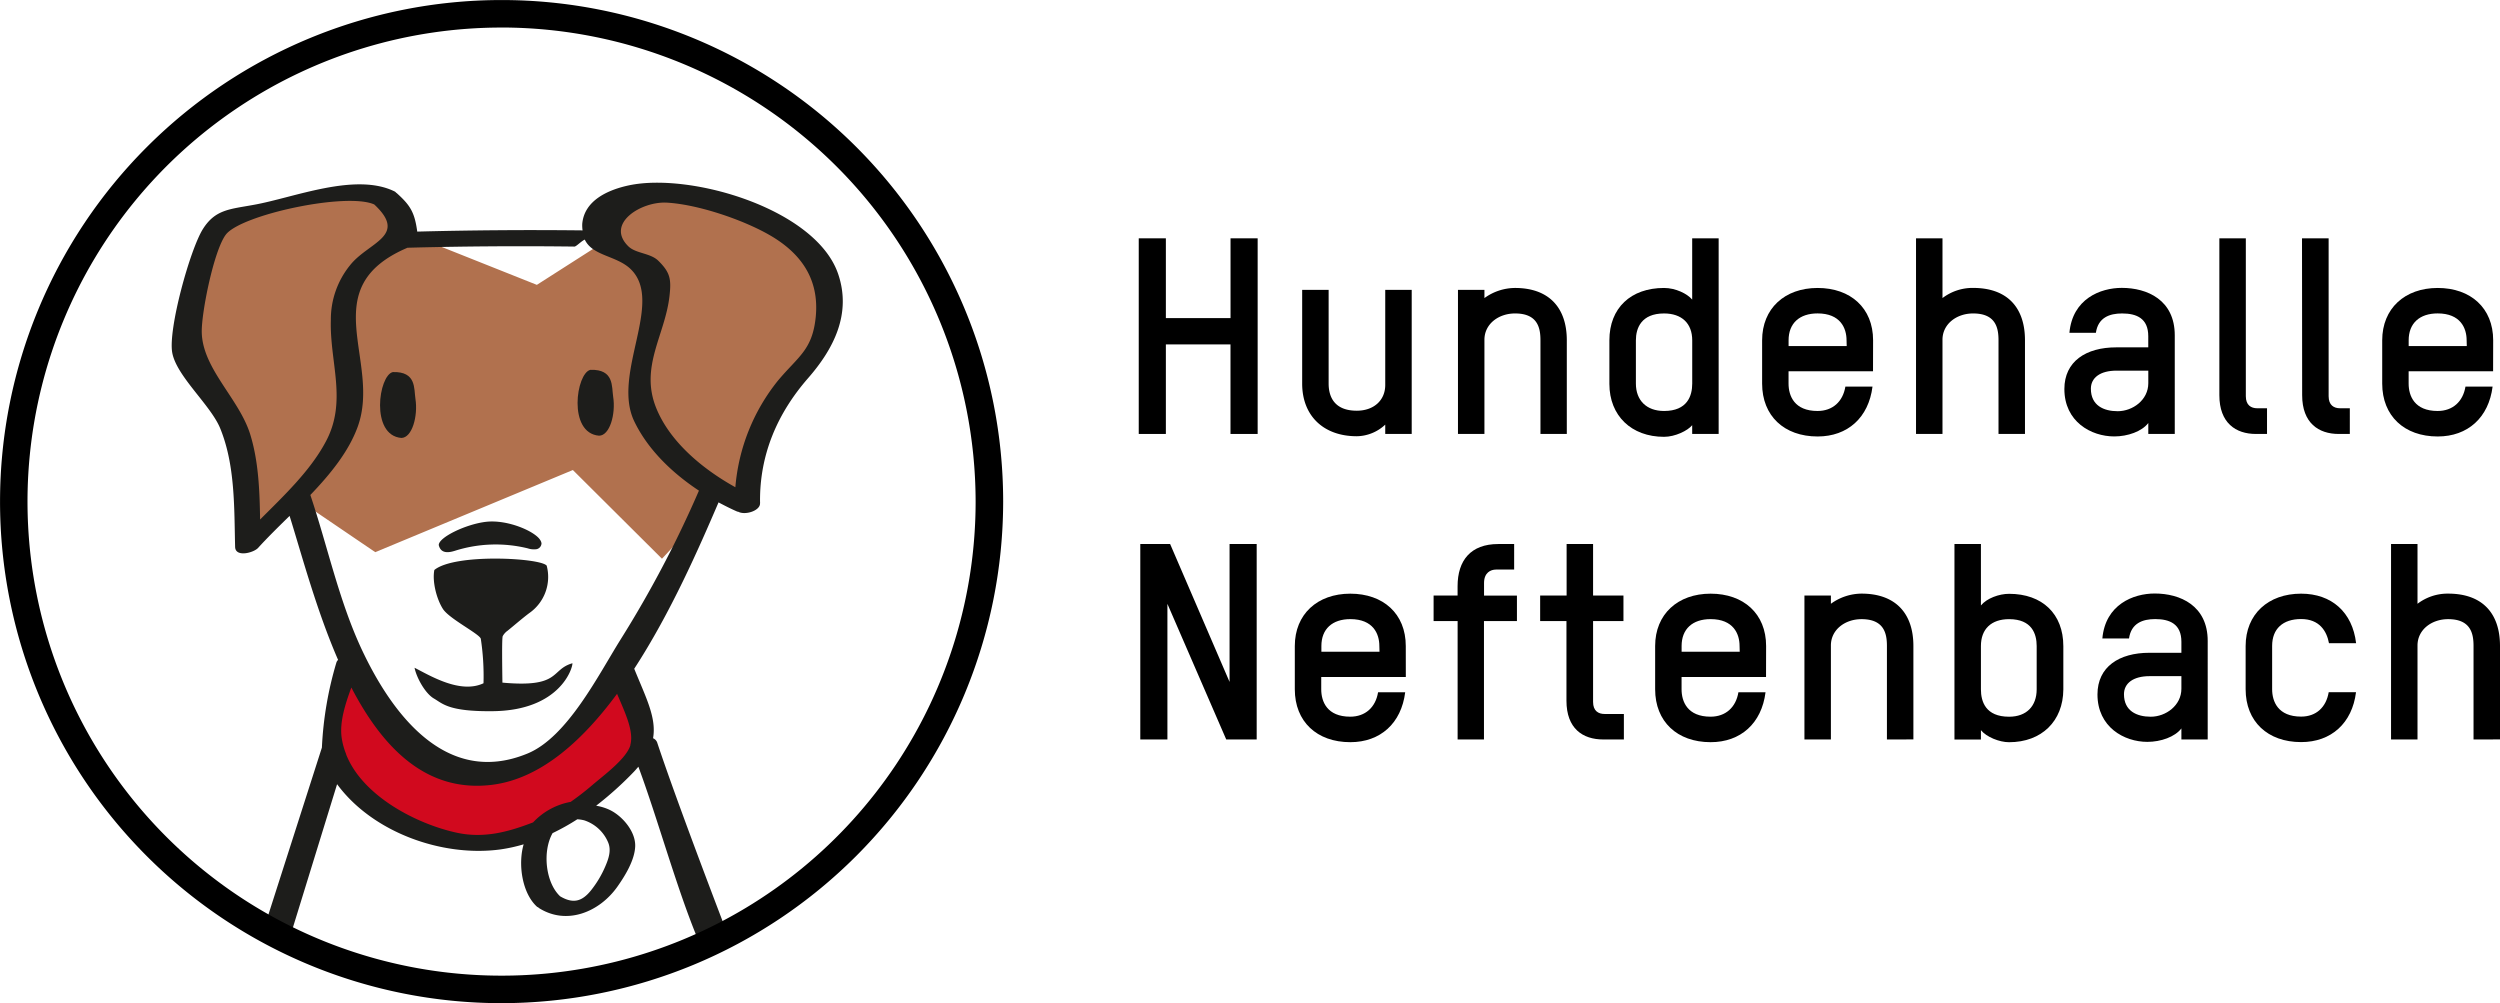
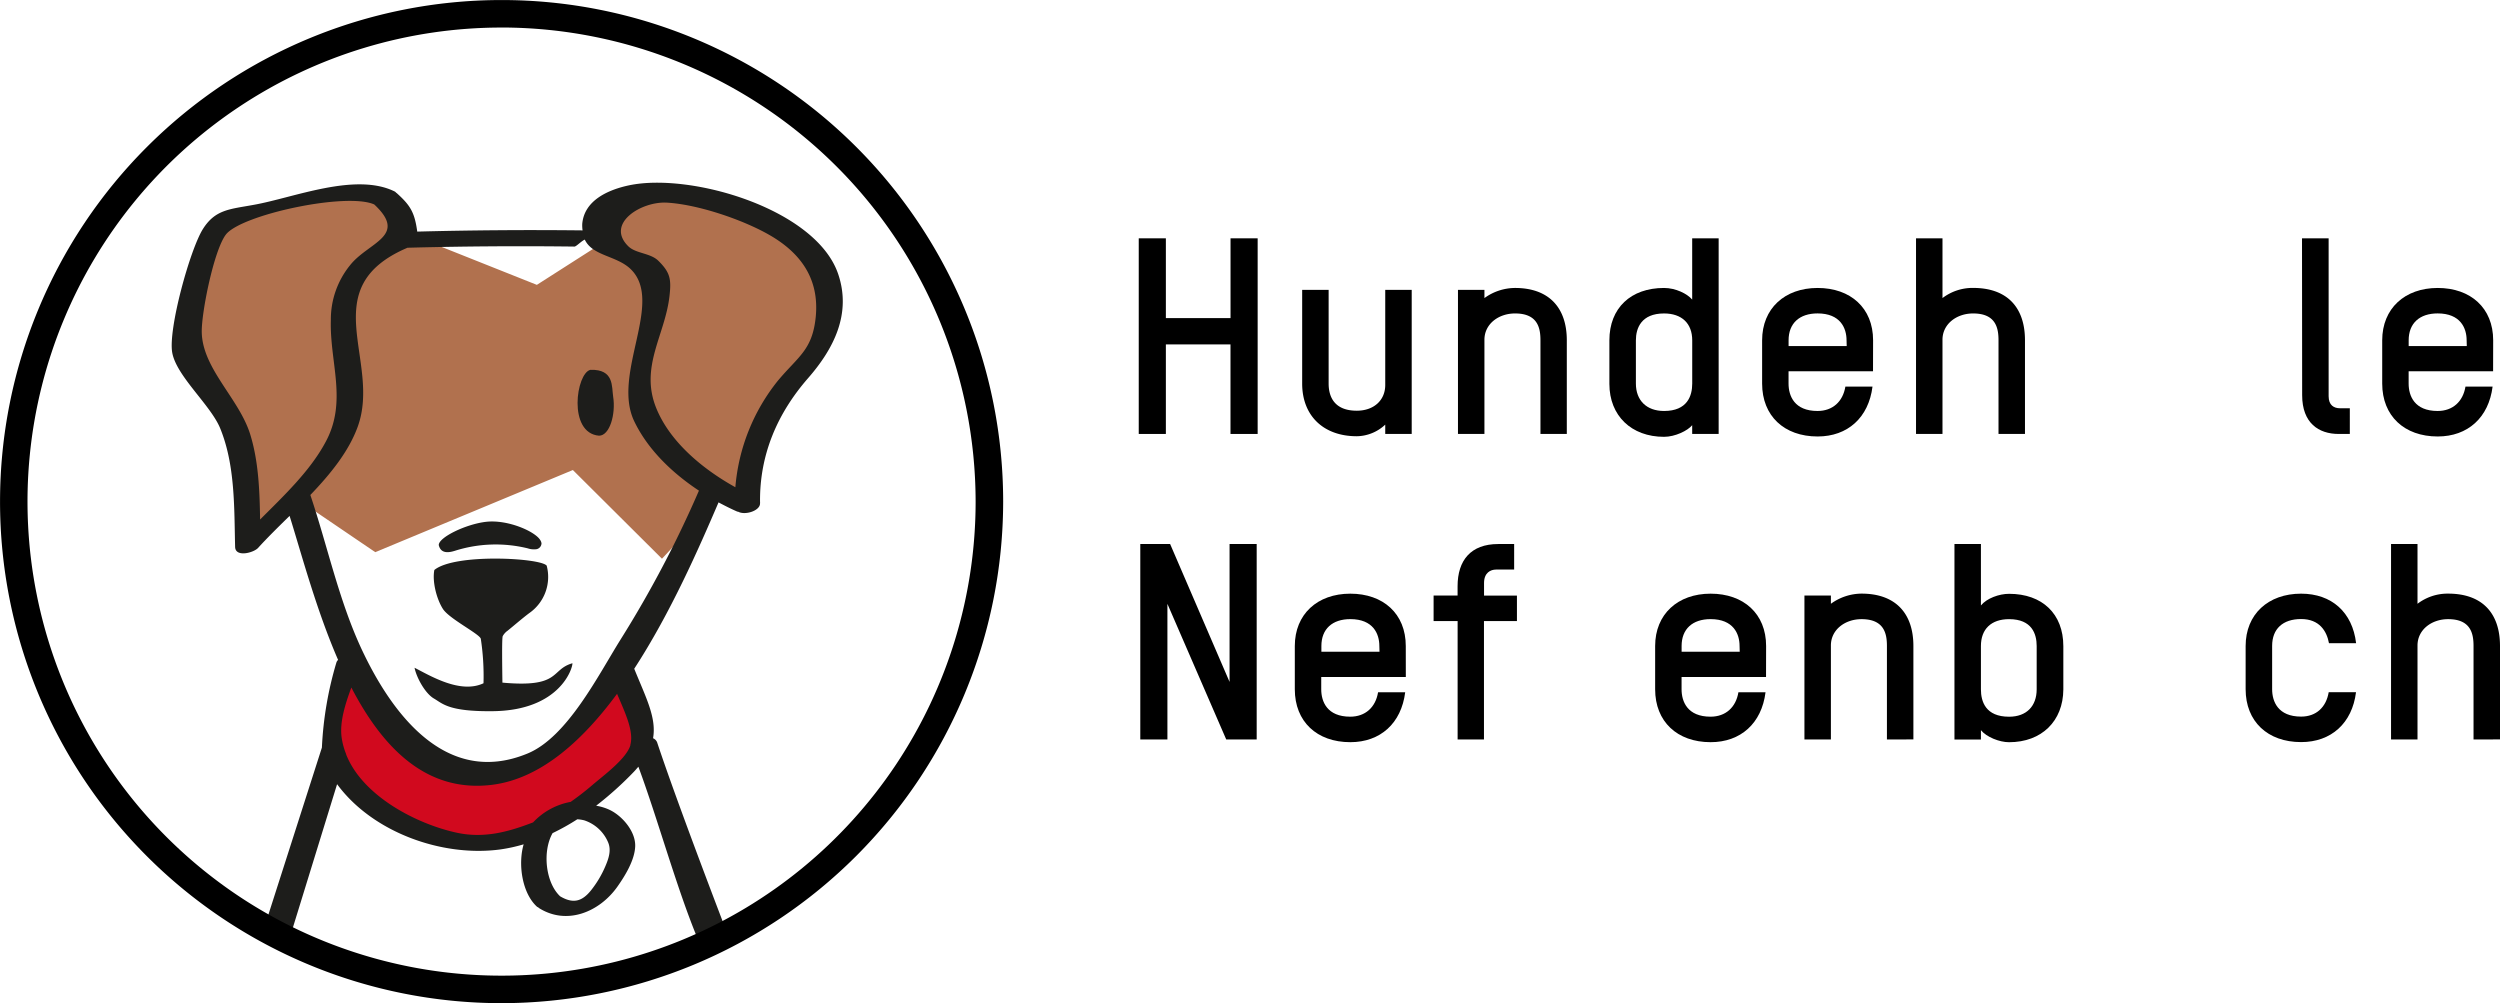
<svg xmlns="http://www.w3.org/2000/svg" viewBox="0 0 645.23 258.91">
  <path d="M317.58 112V88.89H300.9V112h-7V61.51h7V82.1h16.69V61.51h7V112z" />
  <path d="M357.52 112v-2.41a10.93 10.93 0 0 1-7.34 3c-8.63 0-14.1-5.31-14.1-13.58v-24.2h6.83V99c0 3.18 1.29 7 7.27 7 4.32 0 7.34-2.62 7.34-6.65V74.81h6.83V112z" />
  <path d="M397.58 112V87.83c0-3.11-.65-6.93-6.55-6.93-4.32 0-7.91 2.76-7.91 6.79V112h-6.83V74.81h6.83v2.12a13.57 13.57 0 0 1 7.88-2.61c8.78 0 13.38 5.09 13.38 13.51V112z" />
  <path d="M415.37 87.83c0-8.35 5.54-13.51 14.1-13.51 3 0 6 1.49 7.27 3V61.51h6.83V112h-6.83v-2.26c-1.15 1.41-4.39 3-7.27 3-8.42 0-14.1-5.45-14.1-13.65zM422.21 99c0 4.32 2.73 7.07 7.27 7.07 6 0 7.27-3.89 7.27-7.07V87.83c0-4.39-2.73-6.93-7.27-6.93-5.9 0-7.27 3.82-7.27 6.93z" />
  <path d="M483.41 95.82h-21.8V99c0 3.18 1.51 7.07 7.48 7.07 3.89 0 6.55-2.41 7.19-6.3h7c-1 8-6.4 12.88-14.17 12.88-8.63 0-14.32-5.31-14.32-13.65V87.83c0-8.21 5.83-13.51 14.32-13.51s14.32 5.16 14.32 13.51zm-6.83-8c0-3.11-1.58-6.93-7.48-6.93-4.67 0-7.48 2.55-7.48 6.93v1.49h15z" />
  <path d="M515.8 112V87.83c0-3.11-.65-6.93-6.55-6.93-4.32 0-7.91 2.76-7.91 6.79V112h-6.83V61.51h6.83v15.42a12.8 12.8 0 0 1 7.91-2.62c8.85 0 13.38 5.09 13.38 13.51V112z" />
-   <path d="M561.29 112h-6.83v-2.83c-1.66 2.19-5.32 3.47-8.78 3.47-6 0-12.88-3.82-12.88-12.24 0-7.15 5.61-10.75 13.38-10.75h8.27v-2.88c0-4.6-3-5.87-6.76-5.87-3.24 0-6.19 1.06-6.76 5h-6.83c.79-8.77 8-11.6 13.52-11.6 6.55 0 13.67 3.11 13.67 12.24zm-6.83-16.34h-8.2c-4.24 0-6.62 1.84-6.62 4.67 0 4.32 3.31 5.8 6.91 5.8 3.89 0 7.91-2.9 7.91-7.22z" />
-   <path d="M572.8 61.51h6.83v40.75c0 2.33 1.37 3.11 2.95 3.11h2.52V112h-2.88c-5.18 0-9.42-2.83-9.42-10z" />
  <path d="M594.13 61.51H601v40.75c0 2.33 1.37 3.11 2.95 3.11h2.52V112h-2.88c-5.18 0-9.42-2.83-9.42-10z" />
  <path d="M643.45 95.82h-21.8V99c0 3.18 1.51 7.07 7.48 7.07 3.89 0 6.55-2.41 7.19-6.3h7c-1 8-6.4 12.88-14.17 12.88-8.63 0-14.32-5.31-14.32-13.65V87.83c0-8.21 5.83-13.51 14.32-13.51s14.32 5.16 14.32 13.51zm-6.83-8c0-3.11-1.58-6.93-7.48-6.93-4.67 0-7.48 2.55-7.48 6.93v1.49h15z" />
  <path d="M316.48 190.85l-15.18-35v35h-7v-50.44h7.7L317.34 176v-35.59h7v50.44z" />
  <path d="M362.83 174.72H341v3.18c0 3.18 1.51 7.07 7.48 7.07 3.89 0 6.55-2.41 7.19-6.3h7c-1 8-6.4 12.88-14.17 12.88-8.63 0-14.32-5.31-14.32-13.65v-11.17c0-8.21 5.83-13.51 14.32-13.51s14.32 5.16 14.32 13.51zm-6.83-8c0-3.11-1.58-6.93-7.48-6.93-4.67 0-7.48 2.55-7.48 6.93v1.49h15z" />
  <path d="M383 160.29v30.56h-6.8v-30.56H370v-6.58h6.19v-2.41c0-6.65 3.38-10.89 10.5-10.89h4.1V147h-4.68c-1.37 0-3.09.78-3.09 3.47v3.25h8.49v6.58z" />
-   <path d="M397.5 153.71h6.83v-13.3h6.83v13.3H419v6.58h-7.84v20.87c0 2.33 1.37 3.11 2.95 3.11h5v6.58h-5.32c-5.32 0-9.5-2.83-9.5-10v-20.56h-6.79z" />
  <path d="M455.8 174.72H434v3.18c0 3.18 1.51 7.07 7.48 7.07 3.89 0 6.55-2.41 7.19-6.3h7c-1 8-6.4 12.88-14.17 12.88-8.63 0-14.32-5.31-14.32-13.65v-11.17c0-8.21 5.83-13.51 14.32-13.51s14.32 5.16 14.32 13.51zm-6.83-8c0-3.11-1.58-6.93-7.48-6.93-4.67 0-7.48 2.55-7.48 6.93v1.49h15z" />
  <path d="M487 190.85v-24.12c0-3.11-.65-6.93-6.55-6.93-4.32 0-7.91 2.76-7.91 6.79v24.26h-6.83v-37.14h6.83v2.12a13.58 13.58 0 0 1 7.91-2.62c8.78 0 13.38 5.09 13.38 13.51v24.12z" />
  <path d="M518.53 191.56c-2.52 0-5.83-1.34-7.27-3.11v2.41h-6.83v-50.45h6.83v15.85c1.51-1.84 4.68-3 7.27-3 8.56 0 14 5.16 14 13.51v11.18c-.05 8.16-5.59 13.61-14 13.61zm7.12-24.83c0-3.11-1.22-6.93-7.12-6.93-4.6 0-7.27 2.55-7.27 6.93v11.18c0 3.18 1.22 7.07 7.27 7.07 4.53 0 7.12-2.76 7.12-7.07z" />
-   <path d="M569.79 190.85H563V188c-1.66 2.19-5.32 3.47-8.78 3.47-6 0-12.88-3.82-12.88-12.24 0-7.15 5.61-10.75 13.38-10.75H563v-2.83c0-4.6-3-5.87-6.76-5.87-3.24 0-6.19 1.06-6.76 5h-6.88c.79-8.77 8-11.6 13.52-11.6 6.55 0 13.67 3.11 13.67 12.24zM563 174.51h-8.2c-4.24 0-6.62 1.84-6.62 4.67 0 4.32 3.31 5.8 6.91 5.8 3.89 0 7.91-2.9 7.91-7.22z" />
  <path d="M608.09 166h-7c-.58-3.11-2.45-6.23-7.19-6.23s-7.48 2.55-7.48 6.93v11.18c0 3.18 1.51 7.07 7.48 7.07 3.89 0 6.47-2.41 7.12-6.3h7.05c-1 8-6.4 12.88-14.17 12.88-8.63 0-14.32-5.31-14.32-13.65v-11.15c0-8.21 5.83-13.51 14.32-13.51 7.86 0 13.25 4.78 14.19 12.78z" />
  <path d="M638.4 190.85v-24.12c0-3.11-.65-6.93-6.55-6.93-4.32 0-7.91 2.76-7.91 6.79v24.26h-6.83v-50.44h6.83v15.42a12.8 12.8 0 0 1 7.91-2.62c8.85 0 13.38 5.09 13.38 13.51v24.12z" />
  <path fill="#d1091e" d="M105.73 194.28c4.74 3.47 11.57 6.17 16.73 6.18s10.26-1.73 16.1-5.3c6.34-3.87 13.11-11.91 16.45-15.09 3.9-3.71 4.23-7.53 4.56-6.32s5.43 17.8 5.43 17.8-1.57 1.67-4 7-7.53 7.63-13.91 11.22-17 7.59-21 7.59-20.17-.36-25.39-4.36A63.87 63.87 0 0 1 90 202.65c-1.06-1.32-3.12-2.75-5-5.51s2.73-23.73 3.25-25.68 11.45 18.41 17.48 22.82z" />
  <path fill="#b1714e" d="M212.21 70.07c-.76-5.71-16.38-11.26-21.49-14.59s-15.35-6.42-21-5.9-9.69-1.78-12.52 2.06-1.84 1.12-2.83 3.84c0 0-2.65 4.61 0 7.93l-15.81 10.11-35.35-14.08s-.51-3.19 0-4.72-3.58-3.07-6.32-4.35-10.05-.77-13.64 0-14.85 3-19.19 4.35-7.17 1.28-9.73 4.71-6.4 14.47-8.19 21.12 4.09 14.59 6.14 17.66 9.47 17.66 9.47 23.29S63 139.16 63 140.18s12.38-9.46 13.09-11.78c.13-.42-5.05 4.94-4.33 3.86-.83 1.44 4.33-3.86 4.33-3.86l20.76 14.11 51-21.2 23 22.89 13.55-14.51-6.26-7.37c3.32 2.46 13.61 7.37 13.61 7.37a35.85 35.85 0 0 1 1.72-11.26c1.86-5.12 4.93-11.59 7-14.49s-2.12-.33 2-2.91 8.19-12 9.72-15.1.81-10.15.02-15.86z" />
  <g fill="#1d1d1b">
    <path d="M188.3 242.46s-13.3-34.54-18.69-50.83a1.92 1.92 0 0 0-1.06-1.1c.93-5.31-1.86-10.52-4.86-17.93 9.49-14.59 16.8-31.39 21.76-42.94 1.62.87 3.25 1.69 4.88 2.4h.17c1.79 1 5.7-.23 5.66-2.15v-.1a.81.81 0 0 0 0-.3c-.11-12.24 4.5-22.86 12.4-31.91 6.51-7.46 11.3-16.52 7.75-26.92-5.73-16.76-38-26.21-53.95-22.85-5.3 1.12-11.59 3.83-12.09 10a9 9 0 0 0 .09 1.63q-21.27-.24-42.54.31h-.13c-.68-4.91-1.72-6.73-5.38-10 0 0-.08 0-.11-.06s-.16-.2-.34-.29c-10.12-5-26 1.58-36.22 3.42C59.38 54 55.59 54 52.37 59.11c-3.33 5.3-9 25.81-7.92 31.89s9.93 13.55 12.38 19.55c3.89 9.51 3.6 20.55 3.85 30.6.07 2.77 4.78 1.53 5.94.25 2.44-2.69 5.25-5.44 8.12-8.25 3.17 10.16 6.92 24.28 12.52 37.17a1.59 1.59 0 0 0-.42.62 91.26 91.26 0 0 0-3.76 22L67.24 242.4l7.47-.14L87 202.39c9.15 12.45 27.15 18.88 42.15 16.84a41.43 41.43 0 0 0 6-1.32c-1.51 5.19-.38 12.64 3.46 16.12a1.59 1.59 0 0 0 .31.15c.06 0 .06.09.12.14 7.27 4.63 15.7 1 20.27-5.43 2-2.83 4.52-6.9 4.63-10.5.12-3.83-3.4-7.92-6.75-9.44a13.55 13.55 0 0 0-3.33-1 88.25 88.25 0 0 0 9.71-8.73c.44-.45.81-.9 1.19-1.34 5 13.48 9.77 31 15.23 44.24zM67.13 134.08c-.12-7.4-.39-15-2.56-22-2.87-9.23-12.36-16.95-12.5-26.4-.07-5.11 3.13-21.05 6.22-25.13 3.89-5.12 31.14-11 38.3-7.78 8.79 8.19-1.44 9.67-6.2 15.63a22.17 22.17 0 0 0-5 14.15c-.35 11 4.39 21.14-1.44 31.68-3.95 7.33-10.64 13.68-16.82 19.85zM149 211.45a9.51 9.51 0 0 1 1.78.27 10.11 10.11 0 0 1 6.21 5.78c.8 2 .09 4.11-.72 6a26.83 26.83 0 0 1-3.7 6.25c-2.33 2.93-4.65 3.57-8 1.58-3.77-3.52-4.63-11.59-1.95-16.31a59 59 0 0 0 6.38-3.57zm13.71-19.15c-1 3.53-7.14 8-9.75 10.25a70.24 70.24 0 0 1-5.68 4.41 17.58 17.58 0 0 0-9.69 5.29c-5.93 2.27-12.36 4.24-19.64 2.68-10.19-2.18-24.3-9.33-28.61-20.2 0-.17-.28-.72-.47-1.38a18 18 0 0 1-.72-3.2c-.47-3.93.95-8.42 2.53-12.71 8 15.39 19.25 27.25 36.35 25.11 12.36-1.55 23.15-11.17 32.23-23.48 2.14 5.02 4.38 9.69 3.42 13.22zM160.2 165c-5.69 9.07-13.74 25.24-24.06 29.48-21.14 8.73-35.14-10.55-42.81-26.93-5.9-12.67-8.79-26.6-13.23-39.8 5.16-5.39 9.88-11.16 12.23-17.63 6.16-17-11.44-35.82 12.84-46.18q21.54-.57 43.09-.3c.47 0 1.8-1.44 2.67-1.8 2 4.28 8.31 4.11 11.92 7.69 8.58 8.51-5 27 .84 39.19 3.48 7.26 9.74 13.31 16.7 17.91A285.68 285.68 0 0 1 160.2 165zm29.59-39.25c-8.53-4.73-17-11.81-20.48-20.58-4.19-10.58 2.35-18.72 3.48-28.75.49-4.34.22-6.07-2.9-9.14-2.06-2-5.79-1.83-7.71-3.7-6-5.88 3.33-11.66 9.94-11.28 8 .46 19.54 4.38 26.42 8.32 8.27 4.73 12.93 11.47 12 21.13-.85 8.57-4.46 10.18-9.72 16.44a50.45 50.45 0 0 0-11.03 27.56z" />
    <path d="M152.39 95.45c-3.69.8-5.91 16.32 2.21 17 2.78 0 4.36-5.59 3.65-10.08-.4-2.59.29-7.1-5.86-6.92z" />
-     <path d="M107.22 102.92c-.4-2.57.28-7.08-5.83-6.89-3.67.8-5.87 16.32 2.2 17 2.76-.03 4.33-5.62 3.63-10.11z" />
+     <path d="M107.22 102.92z" />
    <path d="M117.42 142.15a34.81 34.81 0 0 1 18.77-.63 5.07 5.07 0 0 0 2.22.23 1.59 1.59 0 0 0 1.35-1.54 2.08 2.08 0 0 0-.34-.84c-1.38-2.26-8.47-5.34-14-4.69-5.19.61-12.2 4-12.18 6 .52 2.21 2.45 2.02 4.18 1.47z" />
    <path d="M129.67 176.18c-.05-3.81-.17-11.41.08-12a4.16 4.16 0 0 1 1.26-1.4c1.85-1.5 3.64-3.07 5.54-4.51A11.37 11.37 0 0 0 141.1 146c-1.45-2-23.71-3.25-29 1.11-.58 3 .59 7.52 2.22 10.06s9.41 6.42 9.77 7.68a64.3 64.3 0 0 1 .7 11.49c-6 2.84-13.85-2-17.8-4 .5 2.54 2.75 6.64 5 7.94s3.75 3.41 15.27 3.27c17.32-.21 20.58-11.18 20.48-12.37-5.74 1.64-2.89 6.39-18.07 5z" />
  </g>
  <path d="M129.45 258.91a129.45 129.45 0 1 1 129.46-129.46 129.6 129.6 0 0 1-129.46 129.46zm0-251.8A122.35 122.35 0 1 0 251.8 129.45 122.49 122.49 0 0 0 129.45 7.1z" />
</svg>